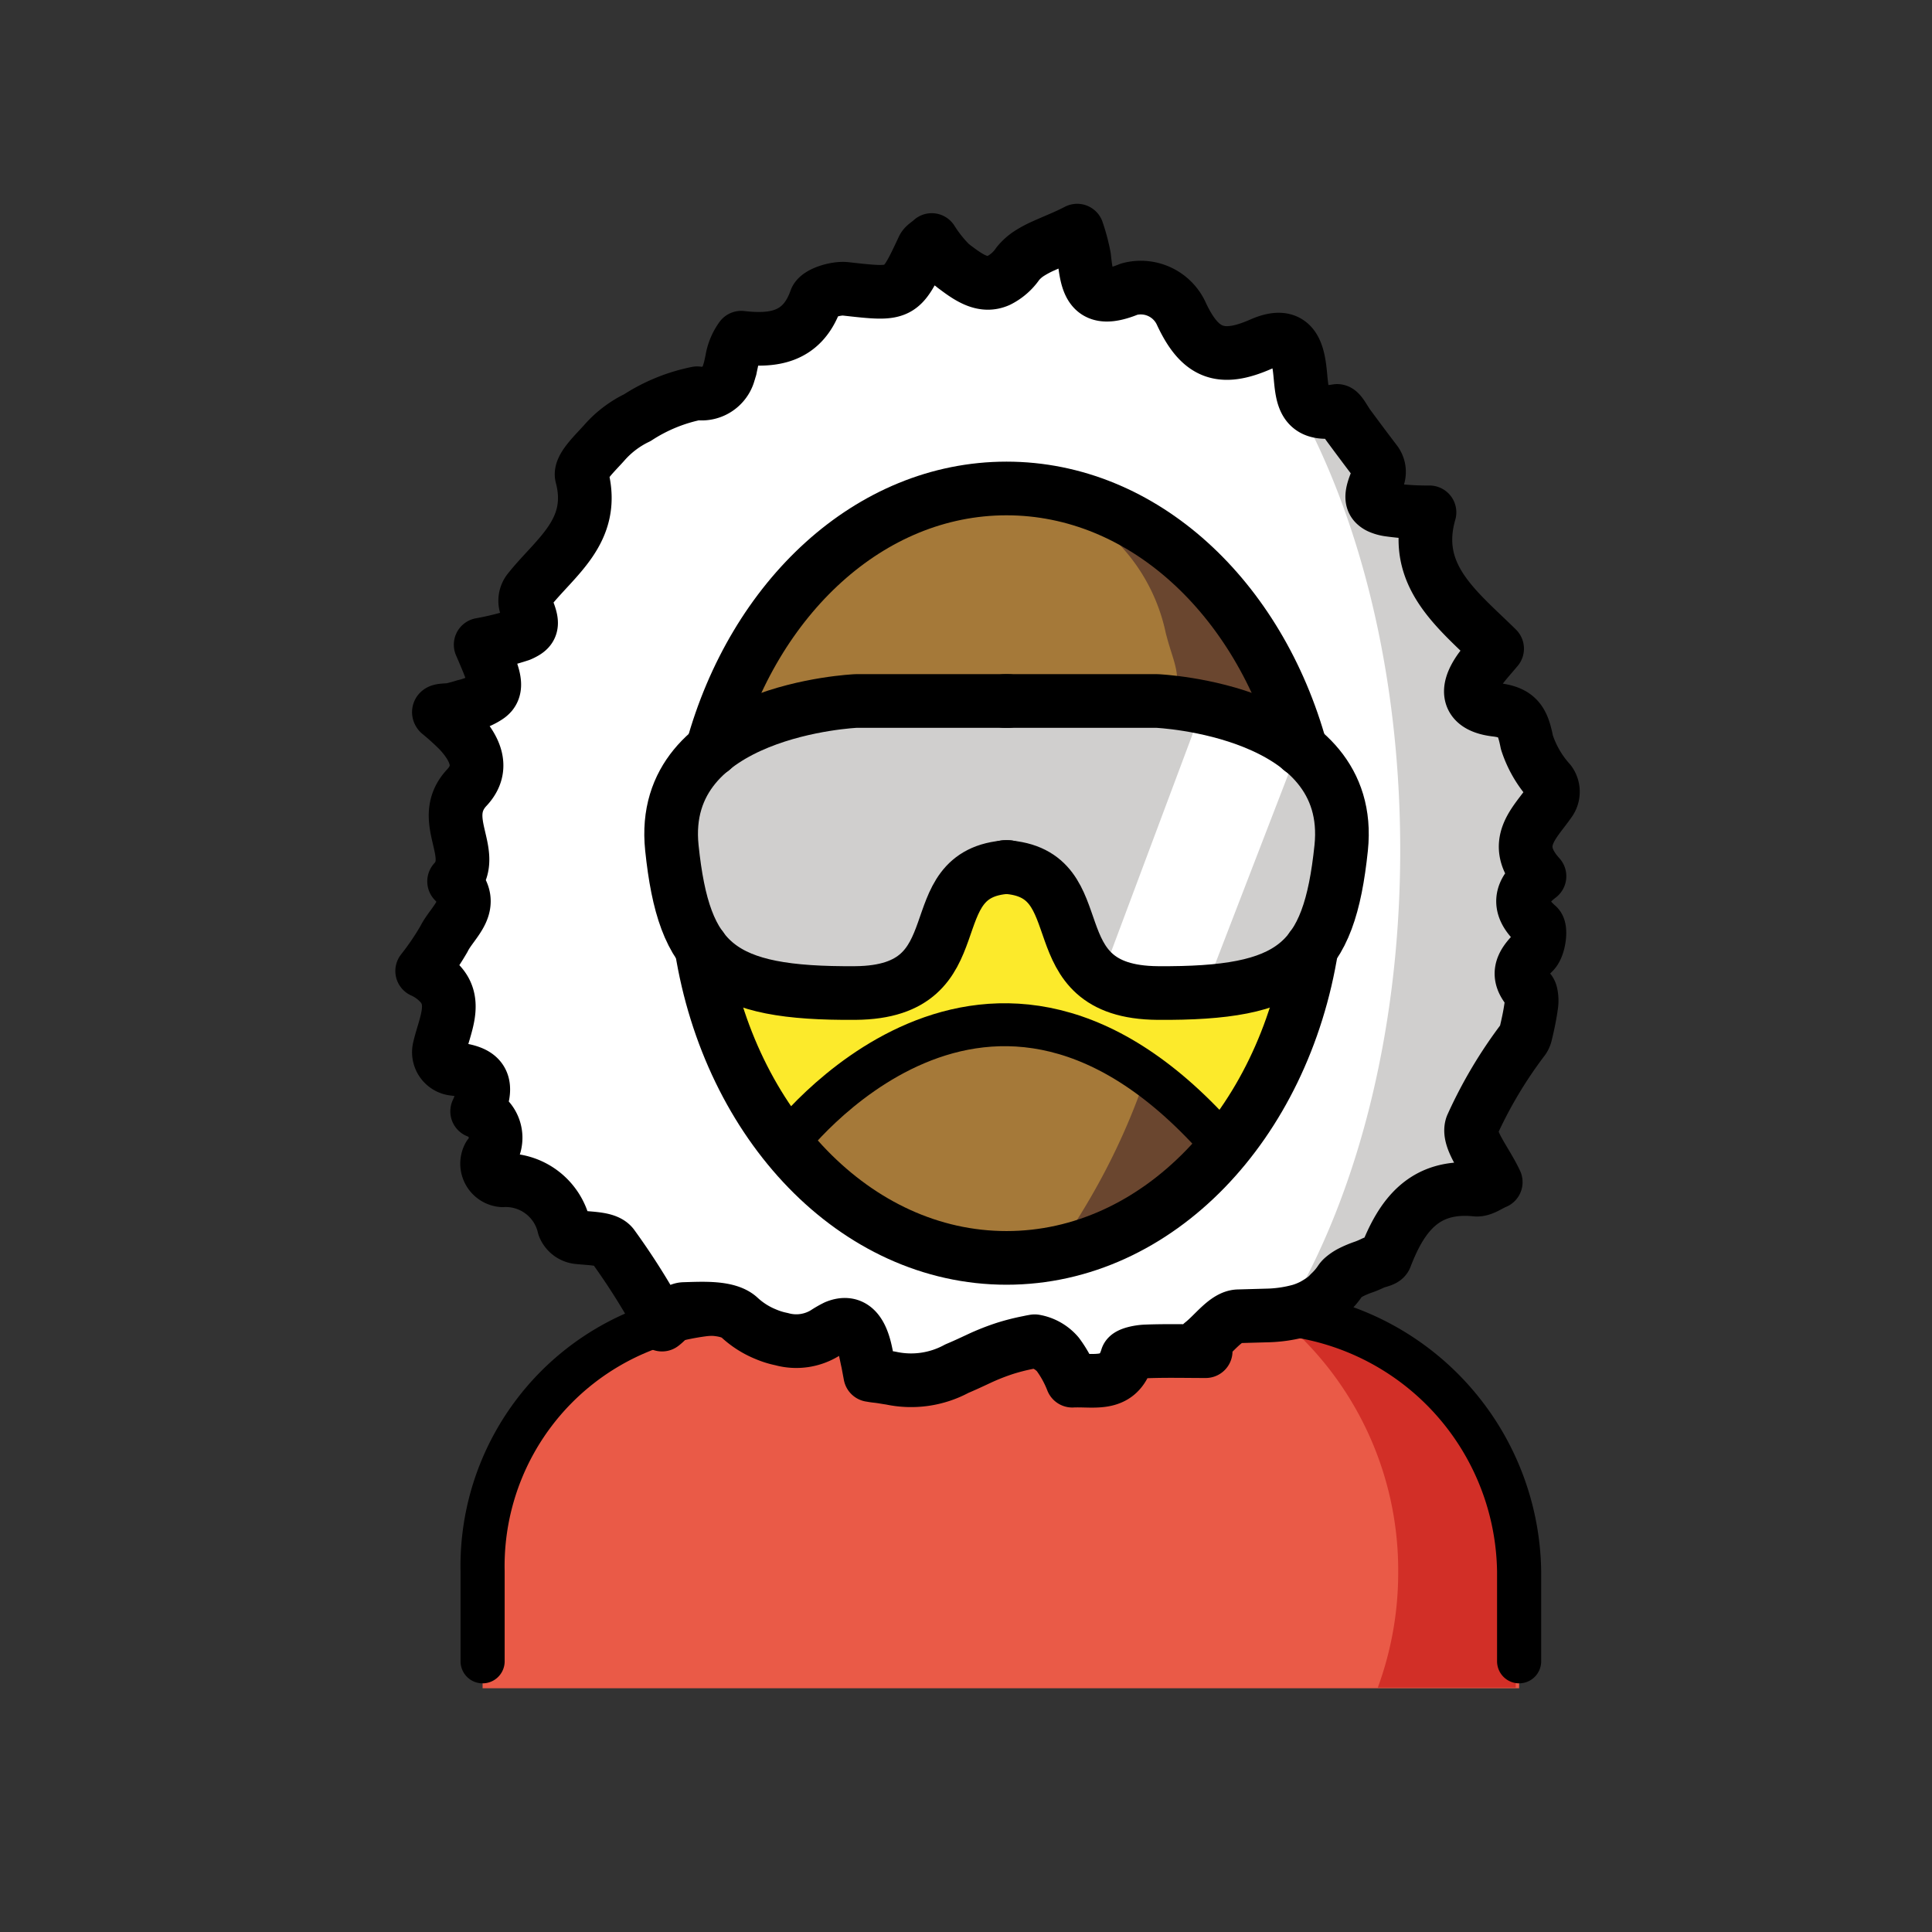
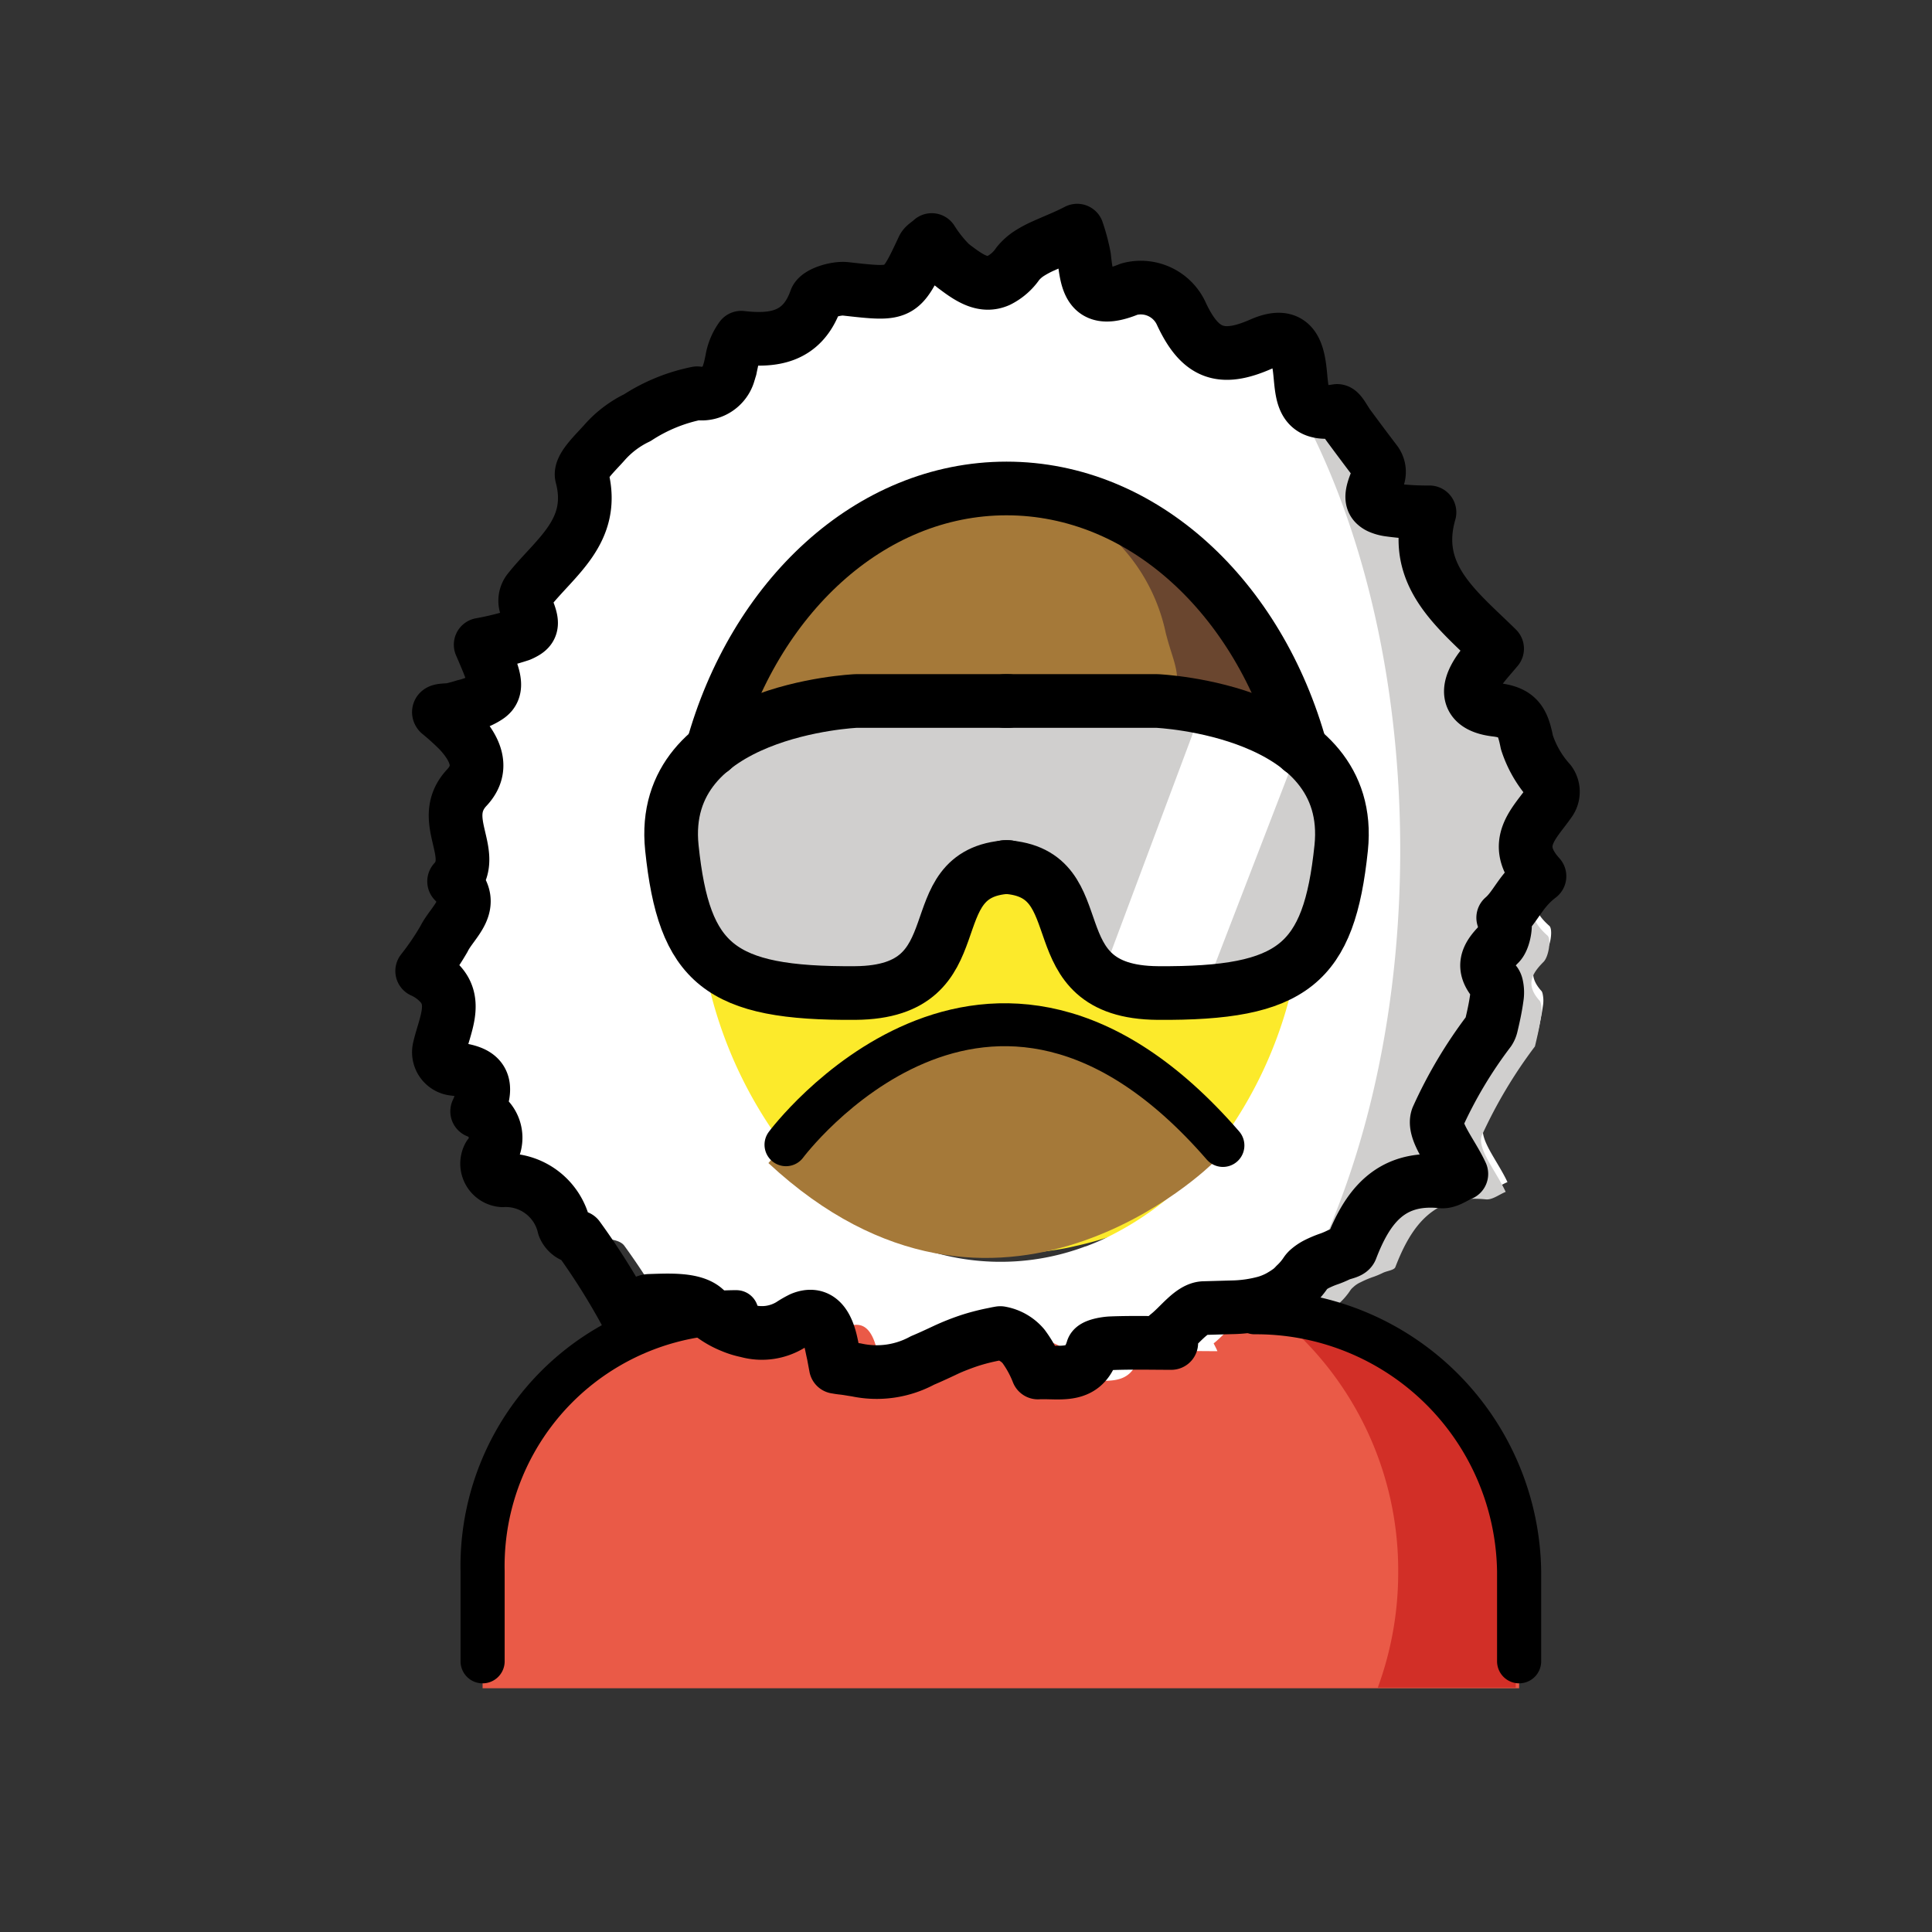
<svg xmlns="http://www.w3.org/2000/svg" id="emoji" viewBox="0 0 72 72">
  <rect x="0" y="0" width="72" height="72" fill="#333333" stroke="none" />
  <g id="color">
    <g id="color-2">
      <path fill="#ea5a47" d="M27.443,49.035a9.459,9.459,0,0,0-9.458,9.657v4.225H56.613V58.692a9.796,9.796,0,0,0-9.856-9.657" />
    </g>
    <path fill="#d22f27" d="M56.487,58.671v4.22h-5.14a12.423,12.423,0,0,0,.76-4.3,12.226,12.226,0,0,0-4.48-9.53A9.785,9.785,0,0,1,56.487,58.671Z" />
    <g id="skin" class="aac-skin-fill">
      <path fill="#fcea2b" d="M49.102,34.014c0,.11,0,.22-.01.33-.11,7.04-4.03,11.02-9.05,12.1-.01,0-.02.01-.04.01-.3.07-.6.12-.9.16a14.584,14.584,0,0,1-2,.14,12.841,12.841,0,0,1-4.39-.73q-.285-.105-.54-.21a10.153,10.153,0,0,1-3.48-2.42.264.264,0,0,1-.06-.05c-1.9-2.06-3.08-5.05-3.14-9.02v-.31c0-.39.01-.77.02-1.13v-.01a21.995,21.995,0,0,1,.87-5.65h.01a10.3,10.3,0,0,1,1.37-2.91,8.607,8.607,0,0,0-.51,2.68c3.73-.76,10.4.09,10.4.09s5.98-.8,9.55-.14c0-.11-.01-.22-.02-.34v-.01a14.71,14.71,0,0,0-2.96-5,14.046,14.046,0,0,1,1.66,1.69,3.604,3.604,0,0,1,.68.69,9.576,9.576,0,0,1,1.64,3.22A22.66,22.66,0,0,1,49.102,34.014Z" />
    </g>
    <path fill="#a57939" d="M48.627,26.944c-3.57-.66-9.512-1.187-9.512-1.187s-7.846.668-11.576,1.428c.03-.93.826-2.092,1.135-2.942.13-.38.792-.669.972-1.029.01-.02.02-.03.03-.05a13.194,13.194,0,0,1,1.81-2.16,11.046,11.046,0,0,1,.91-.78c.15-.12.31-.23.47-.35a10.229,10.229,0,0,1,3.12-1.45,9.19,9.19,0,0,1,4.58,0,10.565,10.565,0,0,1,1.08.36,10.28,10.28,0,0,1,2.04,1.09c.16.12.32.23.48.35a10.921,10.921,0,0,1,.9.78c.2.19.39.38.58.59a14.708,14.708,0,0,1,2.96,5v.01C48.617,26.724,48.627,26.834,48.627,26.944Z" />
    <path fill="#6a462f" d="M48.202,26.969c-1.35-.25-2.792-1.064-4.382-1.014.17-1-.108-1.296-.378-2.376a6.852,6.852,0,0,0-6.05-5.4,3.54,3.54,0,0,1,.46-.02,9.214,9.214,0,0,1,2.29.29,10.229,10.229,0,0,1,3.12,1.45c.15.12.32.23.47.35a11.063,11.063,0,0,1,.91.78c.2.19.39.38.58.59a14.688,14.688,0,0,1,2.95,5v.01A2.043,2.043,0,0,1,48.202,26.969Z" />
    <path fill="#fff" d="M57.809,32.654c-1.29-1.42.2-2.22.61-3.18a6.151,6.151,0,0,1-1.08-1.81c-.15-.75-.31-1.11-1.14-1.21-1.04-.12-1.2-.68-.6-1.52.17-.23.36-.44.63-.76-1.47-1.45-3.2-2.72-2.52-5.08v-.01a10.639,10.639,0,0,1-1.52-.09,1.34,1.34,0,0,1-.35-.1.561.561,0,0,1-.15-.1c-.23-.21-.09-.6.24-1.29-.5-.65-.87-1.15-1.24-1.65-.14-.19-.32-.56-.43-.54-1.38.24-1.28-.69-1.39-1.58-.1-.77-.35-1.39-1.44-.91-1.5.66-2.28.36-2.98-1.16a1.66,1.66,0,0,0-1.93-.89c-1.43.59-1.57-.16-1.68-1.2a7.242,7.242,0,0,0-.26-.98c-.21.11-.43.21-.64.3s-.42.18-.62.27a3.941,3.941,0,0,0-.54.29,1.83,1.83,0,0,0-.41.37,1.907,1.907,0,0,1-.72.63,1.024,1.024,0,0,1-.818,0c-.016-.006-.032-.018-.049-.025a3.672,3.672,0,0,1-.733-.455c-.06-.04-.11-.09-.17-.13a5.074,5.074,0,0,1-.72-.9c-.14.13-.27.19-.32.3-.83,1.77-.82,1.75-2.89,1.52-.36-.04-1.02.16-1.11.4-.51,1.45-1.63,1.55-2.78,1.42a1.961,1.961,0,0,0-.34.8c-.02.11-.05.23-.07.34-.02.05-.03.11-.05.16a1.011,1.011,0,0,1-.13.3,1.048,1.048,0,0,1-1.05.47,6.375,6.375,0,0,0-2.23.91,3.858,3.858,0,0,0-1.21.91c-.34.39-.95.94-.86,1.27.58,2.2-1.24,3.15-2.2,4.56.32.74.46,1.04.08,1.26a1.535,1.535,0,0,1-.18.09,13.069,13.069,0,0,1-1.47.36v.01c.44,1.02.65,1.5.4,1.82a.996.996,0,0,1-.15.13,1.944,1.944,0,0,1-.21.12c-.08.03-.17.07-.28.11-.11.03-.22.07-.36.11-.13.04-.27.08-.43.12s-.33.08-.52.13l.01.01a5.897,5.897,0,0,1,.74.67c.6.65.95,1.39.29,2.1-1.13,1.2.46,2.48-.48,3.5.87.89-.05,1.48-.38,2.15a10.031,10.031,0,0,1-.81,1.19,2.05,2.05,0,0,1,.65.46c.86.9-.18,2.08-.07,3.12.96.13,2.22.04,1.47,1.65,1.37.79.3,1.69-.02,2.55,2.24-.03,2.74.32,3.39,2.09.66.13,1.41.04,1.67.36a25.428,25.428,0,0,1,1.85,2.95c.22-.16.51-.57.82-.58.7-.02,1.63-.08,2.06.31a3.223,3.223,0,0,0,.99.63,3.001,3.001,0,0,0,.58.18,2.046,2.046,0,0,0,1.63-.23,1.905,1.905,0,0,1,.4-.23c.57-.23.9.1,1.08.82.04.16.07.33.11.5.03.16.06.32.1.48a2.463,2.463,0,0,0,.27.04c.17.02.32.05.46.07h.01a3.575,3.575,0,0,0,2.48-.35c.24-.1.5-.22.82-.37a8.463,8.463,0,0,1,.99-.39,7.783,7.783,0,0,1,1.03-.26h.06a1.463,1.463,0,0,1,.86.49,4.233,4.233,0,0,1,.54.98c.82-.04,1.71.24,2.04-.87.04-.13.45-.21.69-.22.75-.03,1.5-.01,2.24-.01-.04-.1-.09-.19-.14-.29.45-.35.89-.99,1.35-1.01.36-.01.72-.02,1.06-.03a5.024,5.024,0,0,0,1.25-.18,2.728,2.728,0,0,0,.47-.19,3.586,3.586,0,0,0,.44-.28,1.779,1.779,0,0,0,.2-.19,2.55,2.55,0,0,0,.39-.46.527.527,0,0,1,.1-.11.983.983,0,0,1,.28-.19,3.748,3.748,0,0,1,.5-.21,3.315,3.315,0,0,0,.33-.14c.16-.08.43-.1.47-.22.6-1.56,1.45-2.72,3.38-2.52.24.02.5-.19.73-.28-.36-.78-1.07-1.6-.89-2.1a17.7,17.7,0,0,1,1.98-3.32c.06-.25.17-.7.23-1.14a1.183,1.183,0,0,0-.01-.46.3.3,0,0,0-.04-.1l-.02-.02c-.49-.56-.31-.96.16-1.43.2-.2.29-.86.15-.98C56.929,33.794,57.089,33.204,57.809,32.654Zm-17.37,13.8a8.991,8.991,0,0,1-6.88-.24,3.075,3.075,0,0,1-.41-.19,11.416,11.416,0,0,1-3.74-3.05,16.141,16.141,0,0,1-3.35-8.43c-.06-.54-.1-1.1-.11-1.66v-.3a17.753,17.753,0,0,1,.8-5.33,15.356,15.356,0,0,1,1.91-4.04c0-.02.02-.03.03-.05a13.194,13.194,0,0,1,1.81-2.16,11.046,11.046,0,0,1,.91-.78c.15-.12.31-.23.47-.35a10.229,10.229,0,0,1,3.12-1.45,9.19,9.19,0,0,1,4.58,0,10.565,10.565,0,0,1,1.08.36,10.28,10.28,0,0,1,2.04,1.09c.16.12.32.23.48.35a10.921,10.921,0,0,1,.9.78c.2.19.39.38.58.59a14.708,14.708,0,0,1,2.96,5v.01c.05.12.09.24.13.36a13.63,13.63,0,0,1,.41,1.46c.04.18.08.35.12.53a18.696,18.696,0,0,1,.36,3.63,17.549,17.549,0,0,1-.3,3.28,15.755,15.755,0,0,1-3.08,7,11.377,11.377,0,0,1-3.71,3.1,8.545,8.545,0,0,1-1.07.48C40.469,46.444,40.459,46.454,40.439,46.454Z" />
    <path fill="#d0cfce" d="M57.672,34.868c.14.12.05.78-.15.98-.47.47-.65.87-.16,1.43l.02.02a.301.301,0,0,1,.04.1,1.183,1.183,0,0,1,.01.46c-.06.44-.17.89-.23,1.14a17.707,17.707,0,0,0-1.98,3.32c-.18.5.53,1.32.89,2.1-.23.09-.49.3-.73.28-1.93-.2-2.78.96-3.38,2.52-.04.12-.31.14-.47.22a3.257,3.257,0,0,1-.33.14,3.724,3.724,0,0,0-.5.21.983.983,0,0,0-.28.19.524.524,0,0,0-.1.11,2.554,2.554,0,0,1-.39.46,1.798,1.798,0,0,1-.2.19,3.57,3.57,0,0,1-.44.28,2.711,2.711,0,0,1-.47.19,4.76,4.76,0,0,1-1.15.17c2.77-4.35,4.51-10.67,4.51-17.7,0-7.43-1.94-14.07-4.98-18.43a1.046,1.046,0,0,0,.16-.06c1.09-.48,1.34.14,1.44.91.11.89.01,1.82,1.39,1.58.11-.02.29.35.43.54.37.5.74,1,1.24,1.65-.33.69-.47,1.08-.24,1.29a.558.558,0,0,0,.15.1,1.335,1.335,0,0,0,.35.1,10.641,10.641,0,0,0,1.52.09v.01c-.68,2.36,1.05,3.63,2.52,5.08-.27.32-.46.53-.63.76-.6.84-.44,1.4.6,1.52.83.1.99.46,1.14,1.21a6.153,6.153,0,0,0,1.08,1.81c-.41.96-1.9,1.76-.61,3.18C57.022,33.568,56.862,34.158,57.672,34.868Z" />
    <path fill="#a57939" d="M28.636,43.344s8.775-10.296,16.566,0C45.202,43.344,37.196,51.3,28.636,43.344Z" />
-     <path fill="#6a462f" d="M45.202,42.859a14.055,14.055,0,0,1-5.36,3.07c.27-.42.54-.85.8-1.3a25.019,25.019,0,0,0,2.02-4.41A14.02,14.02,0,0,1,45.202,42.859Z" />
    <g>
      <path fill="#d0cfce" d="M37.573,32.508c-3.498.194-1.065,4.663-5.7,4.696-5.053.036-6.381-1.069-6.834-5.409-.538-5.154,6.862-5.474,6.862-5.474h5.672" />
      <path fill="#d0cfce" d="M37.448,32.508c3.498.194,1.065,4.663,5.7,4.696,5.053.036,6.381-1.069,6.834-5.409.538-5.154-6.862-5.474-6.862-5.474H37.448" />
    </g>
    <polygon fill="#fff" points="44.691 26.7 40.84 36.99 44.792 37.205 48.542 27.479 44.691 26.7" />
  </g>
  <g id="line">
    <path fill="none" stroke="#000" stroke-linecap="round" stroke-linejoin="round" stroke-width="1.6" d="M29.291,42.661s7.511-10.082,16.284.027" />
    <g>
-       <path fill="none" stroke="#000" stroke-linecap="round" stroke-linejoin="round" stroke-width="2" d="M26.14,35.318c1.046,6.588,5.737,11.56,11.37,11.56s10.324-4.972,11.37-11.561" />
      <path fill="none" stroke="#000" stroke-linecap="round" stroke-linejoin="round" stroke-width="2" d="M48.477,27.928c-1.554-5.652-5.872-9.724-10.967-9.724s-9.413,4.072-10.967,9.724" />
    </g>
    <path fill="none" stroke="#000" stroke-linecap="round" stroke-linejoin="round" stroke-width="1.644" d="M27.443,48.903a9.459,9.459,0,0,0-9.458,9.657v3.351" />
    <path fill="none" stroke="#000" stroke-linecap="round" stroke-linejoin="round" stroke-width="1.644" d="M56.613,61.911V58.56a9.796,9.796,0,0,0-9.856-9.657" />
-     <path fill="none" stroke="#000" stroke-linecap="round" stroke-linejoin="round" stroke-width="2" d="M57.372,32.654c-1.115-1.227-.154-1.991.393-2.795a.629.629,0,0,0-.014-.724,4.062,4.062,0,0,1-.848-1.471c-.15-.75-.31-1.11-1.14-1.21-1.04-.12-1.2-.68-.6-1.52.17-.23.36-.44.63-.76-1.47-1.45-3.2-2.72-2.52-5.08a10.307,10.307,0,0,1-1.52-.1,1.337,1.337,0,0,1-.35-.1.561.561,0,0,1-.15-.1c-.192-.175-.126-.475.092-.969a.632.632,0,0,0-.088-.629c-.385-.506-.695-.923-1.004-1.341-.14-.19-.32-.56-.43-.54-1.38.24-1.28-.69-1.39-1.58-.1-.77-.35-1.39-1.44-.91-1.5.66-2.28.36-2.98-1.16a1.66,1.66,0,0,0-1.93-.89c-1.43.59-1.57-.16-1.68-1.2a7.257,7.257,0,0,0-.26-.98c-.21.11-.43.21-.64.3s-.42.18-.62.27a3.941,3.941,0,0,0-.54.29,1.83,1.83,0,0,0-.41.37,1.907,1.907,0,0,1-.72.63c-.56.25-1.07-.08-1.6-.48-.06-.04-.11-.09-.17-.13a5.074,5.074,0,0,1-.72-.9c-.14.13-.27.19-.32.3-.83,1.77-.82,1.75-2.89,1.52-.36-.04-1.02.16-1.11.4-.51,1.45-1.63,1.55-2.78,1.42a1.961,1.961,0,0,0-.34.8c-.02.11-.05.23-.07.34-.02.05-.03.11-.05.16a1.011,1.011,0,0,1-.13.3,1.048,1.048,0,0,1-1.05.47,6.373,6.373,0,0,0-2.23.91,3.858,3.858,0,0,0-1.21.91c-.34.39-.95.94-.86,1.27.539,2.046-.997,3.011-1.987,4.271a.619.619,0,0,0-.073.616c.212.509.259.749-.06.934a1.535,1.535,0,0,1-.18.09,10.78,10.78,0,0,1-1.47.37c.44,1.02.65,1.5.4,1.82a.637.637,0,0,1-.15.13,1.944,1.944,0,0,1-.21.12,1.484,1.484,0,0,1-.28.11,2.595,2.595,0,0,1-.36.11c-.13.04-.27.08-.43.12-.16.05-.621.006-.51.14a9.486,9.486,0,0,1,.74.67c.6.65.95,1.39.29,2.1-1.13,1.2.46,2.48-.48,3.5.87.89-.05,1.48-.38,2.15a10.031,10.031,0,0,1-.81,1.19,2.051,2.051,0,0,1,.65.46c.672.704.183,1.579-.01,2.424a.624.624,0,0,0,.533.763c.79.095,1.476.295.876,1.583a1.049,1.049,0,0,1,.446,1.655.621.621,0,0,0,.497.915A2.228,2.228,0,0,1,21.02,45.71a.636.636,0,0,0,.52.399c.543.055,1.073.046,1.282.305a25.428,25.428,0,0,1,1.85,2.95c.22-.16.51-.57.82-.58.7-.02,1.63-.08,2.06.31a3.225,3.225,0,0,0,.99.63,2.999,2.999,0,0,0,.58.18,2.046,2.046,0,0,0,1.63-.23,3.595,3.595,0,0,1,.4-.23c.57-.23.9.1,1.08.82.04.16.07.33.11.5l.09.48h.01a2.463,2.463,0,0,0,.27.04c.17.02.32.05.46.07h.01a3.575,3.575,0,0,0,2.48-.35c.24-.1.5-.22.82-.37a8.456,8.456,0,0,1,.99-.39,7.938,7.938,0,0,1,.843-.213c.062-.012.126-.028.187-.037.02,0,.04-.01.06-.01a1.462,1.462,0,0,1,.86.49,4.234,4.234,0,0,1,.54.98c.82-.04,1.71.24,2.04-.87.04-.13.45-.21.69-.22.75-.03,1.5-.01,2.24-.01-.04-.1-.09-.19-.14-.29.45-.35.89-.99,1.35-1.01.36-.01.72-.02,1.06-.03a5.024,5.024,0,0,0,1.25-.18,2.727,2.727,0,0,0,.47-.19,3.571,3.571,0,0,0,.44-.28,1.771,1.771,0,0,0,.2-.19,2.55,2.55,0,0,0,.39-.46.529.529,0,0,1,.1-.11,1.526,1.526,0,0,1,.28-.19,3.748,3.748,0,0,1,.5-.21,3.315,3.315,0,0,0,.33-.14c.16-.08.43-.1.47-.22.6-1.56,1.45-2.72,3.38-2.52.24.02.5-.19.73-.28-.36-.78-1.07-1.6-.89-2.1a16.642,16.642,0,0,1,1.921-3.227.603.603,0,0,0,.083-.191c.062-.26.154-.655.206-1.042a1.181,1.181,0,0,0-.01-.46.298.298,0,0,0-.04-.1l-.02-.02c-.49-.56-.31-.96.16-1.43.2-.2.29-.86.15-.98C56.492,33.794,56.652,33.204,57.372,32.654Zm-29.61-8.34" />
+     <path fill="none" stroke="#000" stroke-linecap="round" stroke-linejoin="round" stroke-width="2" d="M57.372,32.654c-1.115-1.227-.154-1.991.393-2.795a.629.629,0,0,0-.014-.724,4.062,4.062,0,0,1-.848-1.471c-.15-.75-.31-1.11-1.14-1.21-1.04-.12-1.2-.68-.6-1.52.17-.23.36-.44.63-.76-1.47-1.45-3.2-2.72-2.52-5.08a10.307,10.307,0,0,1-1.52-.1,1.337,1.337,0,0,1-.35-.1.561.561,0,0,1-.15-.1c-.192-.175-.126-.475.092-.969a.632.632,0,0,0-.088-.629c-.385-.506-.695-.923-1.004-1.341-.14-.19-.32-.56-.43-.54-1.38.24-1.28-.69-1.39-1.58-.1-.77-.35-1.39-1.44-.91-1.5.66-2.28.36-2.98-1.16a1.66,1.66,0,0,0-1.93-.89c-1.43.59-1.57-.16-1.68-1.2a7.257,7.257,0,0,0-.26-.98c-.21.11-.43.21-.64.3s-.42.18-.62.27a3.941,3.941,0,0,0-.54.29,1.83,1.83,0,0,0-.41.37,1.907,1.907,0,0,1-.72.63c-.56.25-1.07-.08-1.6-.48-.06-.04-.11-.09-.17-.13a5.074,5.074,0,0,1-.72-.9c-.14.13-.27.19-.32.3-.83,1.77-.82,1.75-2.89,1.52-.36-.04-1.02.16-1.11.4-.51,1.45-1.63,1.55-2.78,1.42a1.961,1.961,0,0,0-.34.8c-.02.11-.05.23-.07.34-.02.05-.03.11-.05.16a1.011,1.011,0,0,1-.13.3,1.048,1.048,0,0,1-1.05.47,6.373,6.373,0,0,0-2.23.91,3.858,3.858,0,0,0-1.21.91c-.34.39-.95.94-.86,1.27.539,2.046-.997,3.011-1.987,4.271a.619.619,0,0,0-.073.616c.212.509.259.749-.06.934a1.535,1.535,0,0,1-.18.09,10.78,10.78,0,0,1-1.47.37c.44,1.02.65,1.5.4,1.82a.637.637,0,0,1-.15.13,1.944,1.944,0,0,1-.21.12,1.484,1.484,0,0,1-.28.11,2.595,2.595,0,0,1-.36.11c-.13.04-.27.08-.43.12-.16.05-.621.006-.51.14a9.486,9.486,0,0,1,.74.67c.6.65.95,1.39.29,2.1-1.13,1.2.46,2.48-.48,3.5.87.89-.05,1.48-.38,2.15a10.031,10.031,0,0,1-.81,1.19,2.051,2.051,0,0,1,.65.46c.672.704.183,1.579-.01,2.424a.624.624,0,0,0,.533.763c.79.095,1.476.295.876,1.583a1.049,1.049,0,0,1,.446,1.655.621.621,0,0,0,.497.915A2.228,2.228,0,0,1,21.02,45.71a.636.636,0,0,0,.52.399a25.428,25.428,0,0,1,1.85,2.95c.22-.16.51-.57.82-.58.7-.02,1.63-.08,2.06.31a3.225,3.225,0,0,0,.99.63,2.999,2.999,0,0,0,.58.18,2.046,2.046,0,0,0,1.63-.23,3.595,3.595,0,0,1,.4-.23c.57-.23.9.1,1.08.82.04.16.07.33.11.5l.09.48h.01a2.463,2.463,0,0,0,.27.04c.17.02.32.05.46.07h.01a3.575,3.575,0,0,0,2.48-.35c.24-.1.5-.22.82-.37a8.456,8.456,0,0,1,.99-.39,7.938,7.938,0,0,1,.843-.213c.062-.012.126-.028.187-.037.02,0,.04-.01.06-.01a1.462,1.462,0,0,1,.86.49,4.234,4.234,0,0,1,.54.98c.82-.04,1.71.24,2.04-.87.04-.13.45-.21.69-.22.75-.03,1.5-.01,2.24-.01-.04-.1-.09-.19-.14-.29.45-.35.89-.99,1.35-1.01.36-.01.72-.02,1.06-.03a5.024,5.024,0,0,0,1.25-.18,2.727,2.727,0,0,0,.47-.19,3.571,3.571,0,0,0,.44-.28,1.771,1.771,0,0,0,.2-.19,2.55,2.55,0,0,0,.39-.46.529.529,0,0,1,.1-.11,1.526,1.526,0,0,1,.28-.19,3.748,3.748,0,0,1,.5-.21,3.315,3.315,0,0,0,.33-.14c.16-.08.43-.1.47-.22.6-1.56,1.45-2.72,3.38-2.52.24.02.5-.19.73-.28-.36-.78-1.07-1.6-.89-2.1a16.642,16.642,0,0,1,1.921-3.227.603.603,0,0,0,.083-.191c.062-.26.154-.655.206-1.042a1.181,1.181,0,0,0-.01-.46.298.298,0,0,0-.04-.1l-.02-.02c-.49-.56-.31-.96.16-1.43.2-.2.29-.86.15-.98C56.492,33.794,56.652,33.204,57.372,32.654Zm-29.61-8.34" />
    <g>
      <path fill="none" stroke="#000" stroke-linecap="round" stroke-linejoin="round" stroke-width="2" d="M37.573,32.31c-3.498.194-1.065,4.663-5.7,4.697-5.053.036-6.381-1.069-6.834-5.409-.538-5.154,6.862-5.474,6.862-5.474h5.672" />
      <path fill="none" stroke="#000" stroke-linecap="round" stroke-linejoin="round" stroke-width="2" d="M37.448,32.31c3.498.194,1.065,4.663,5.7,4.697,5.053.036,6.381-1.069,6.834-5.409.538-5.154-6.862-5.474-6.862-5.474H37.448" />
    </g>
  </g>
</svg>